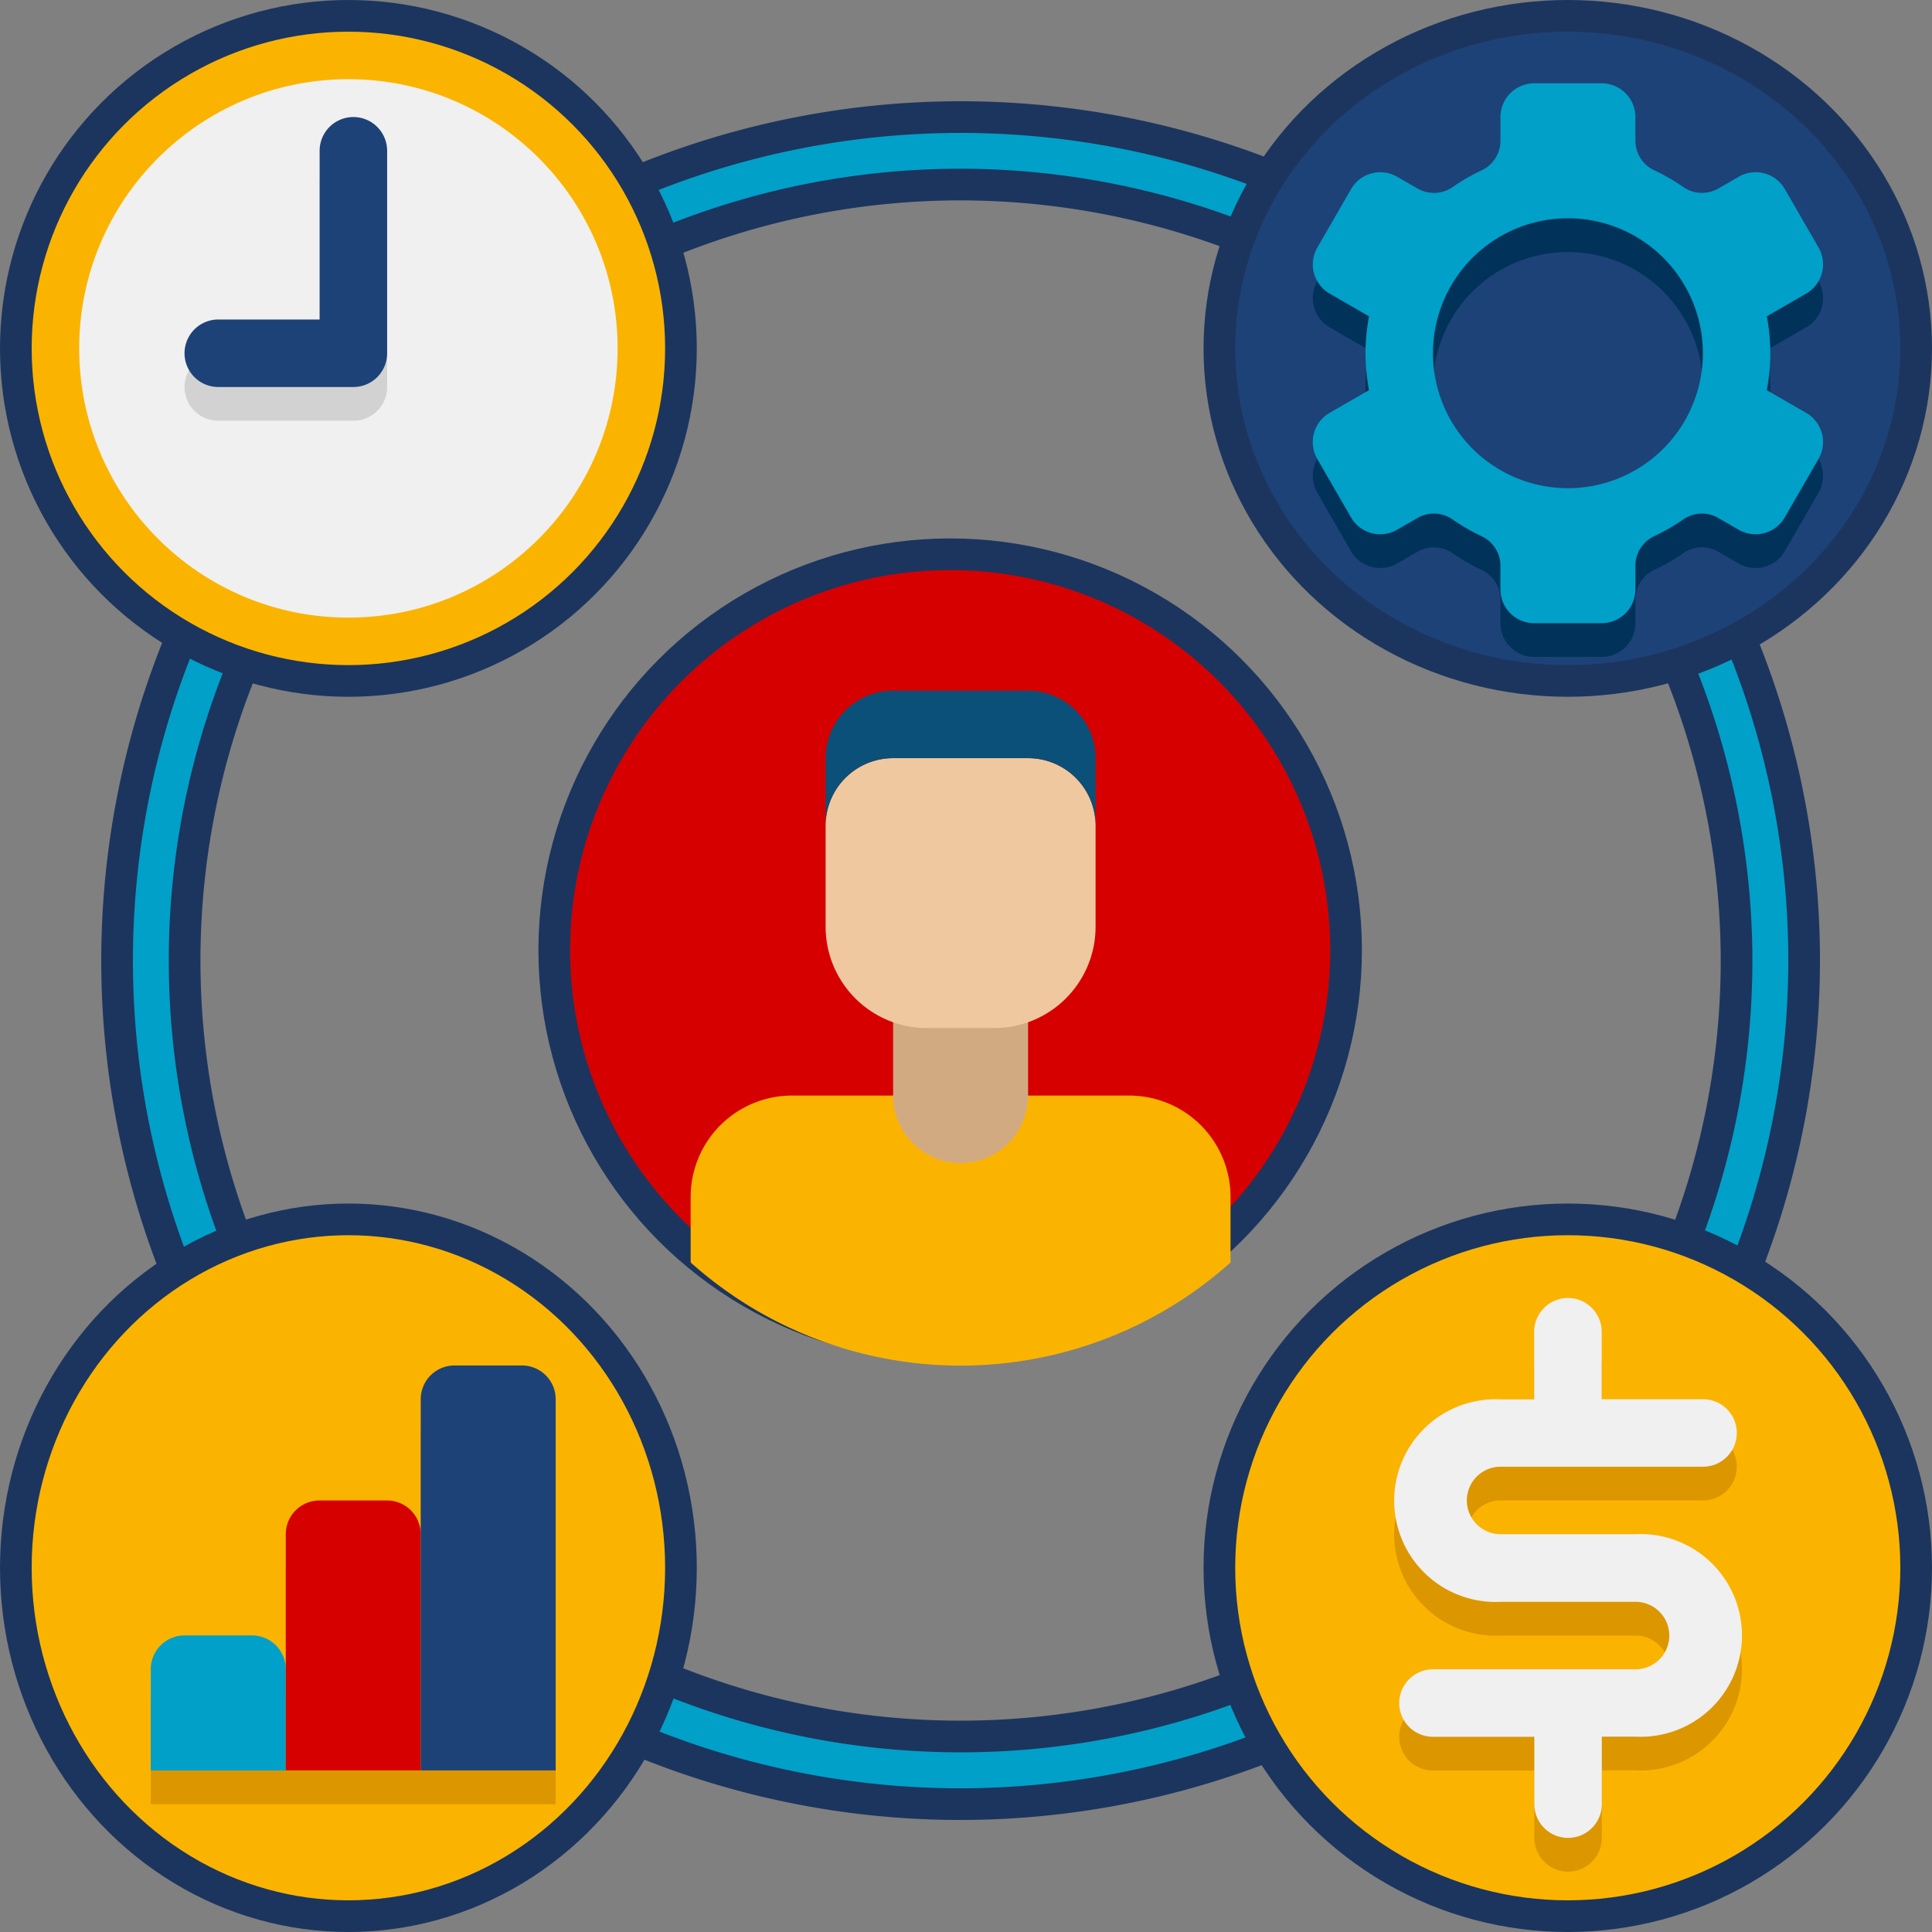
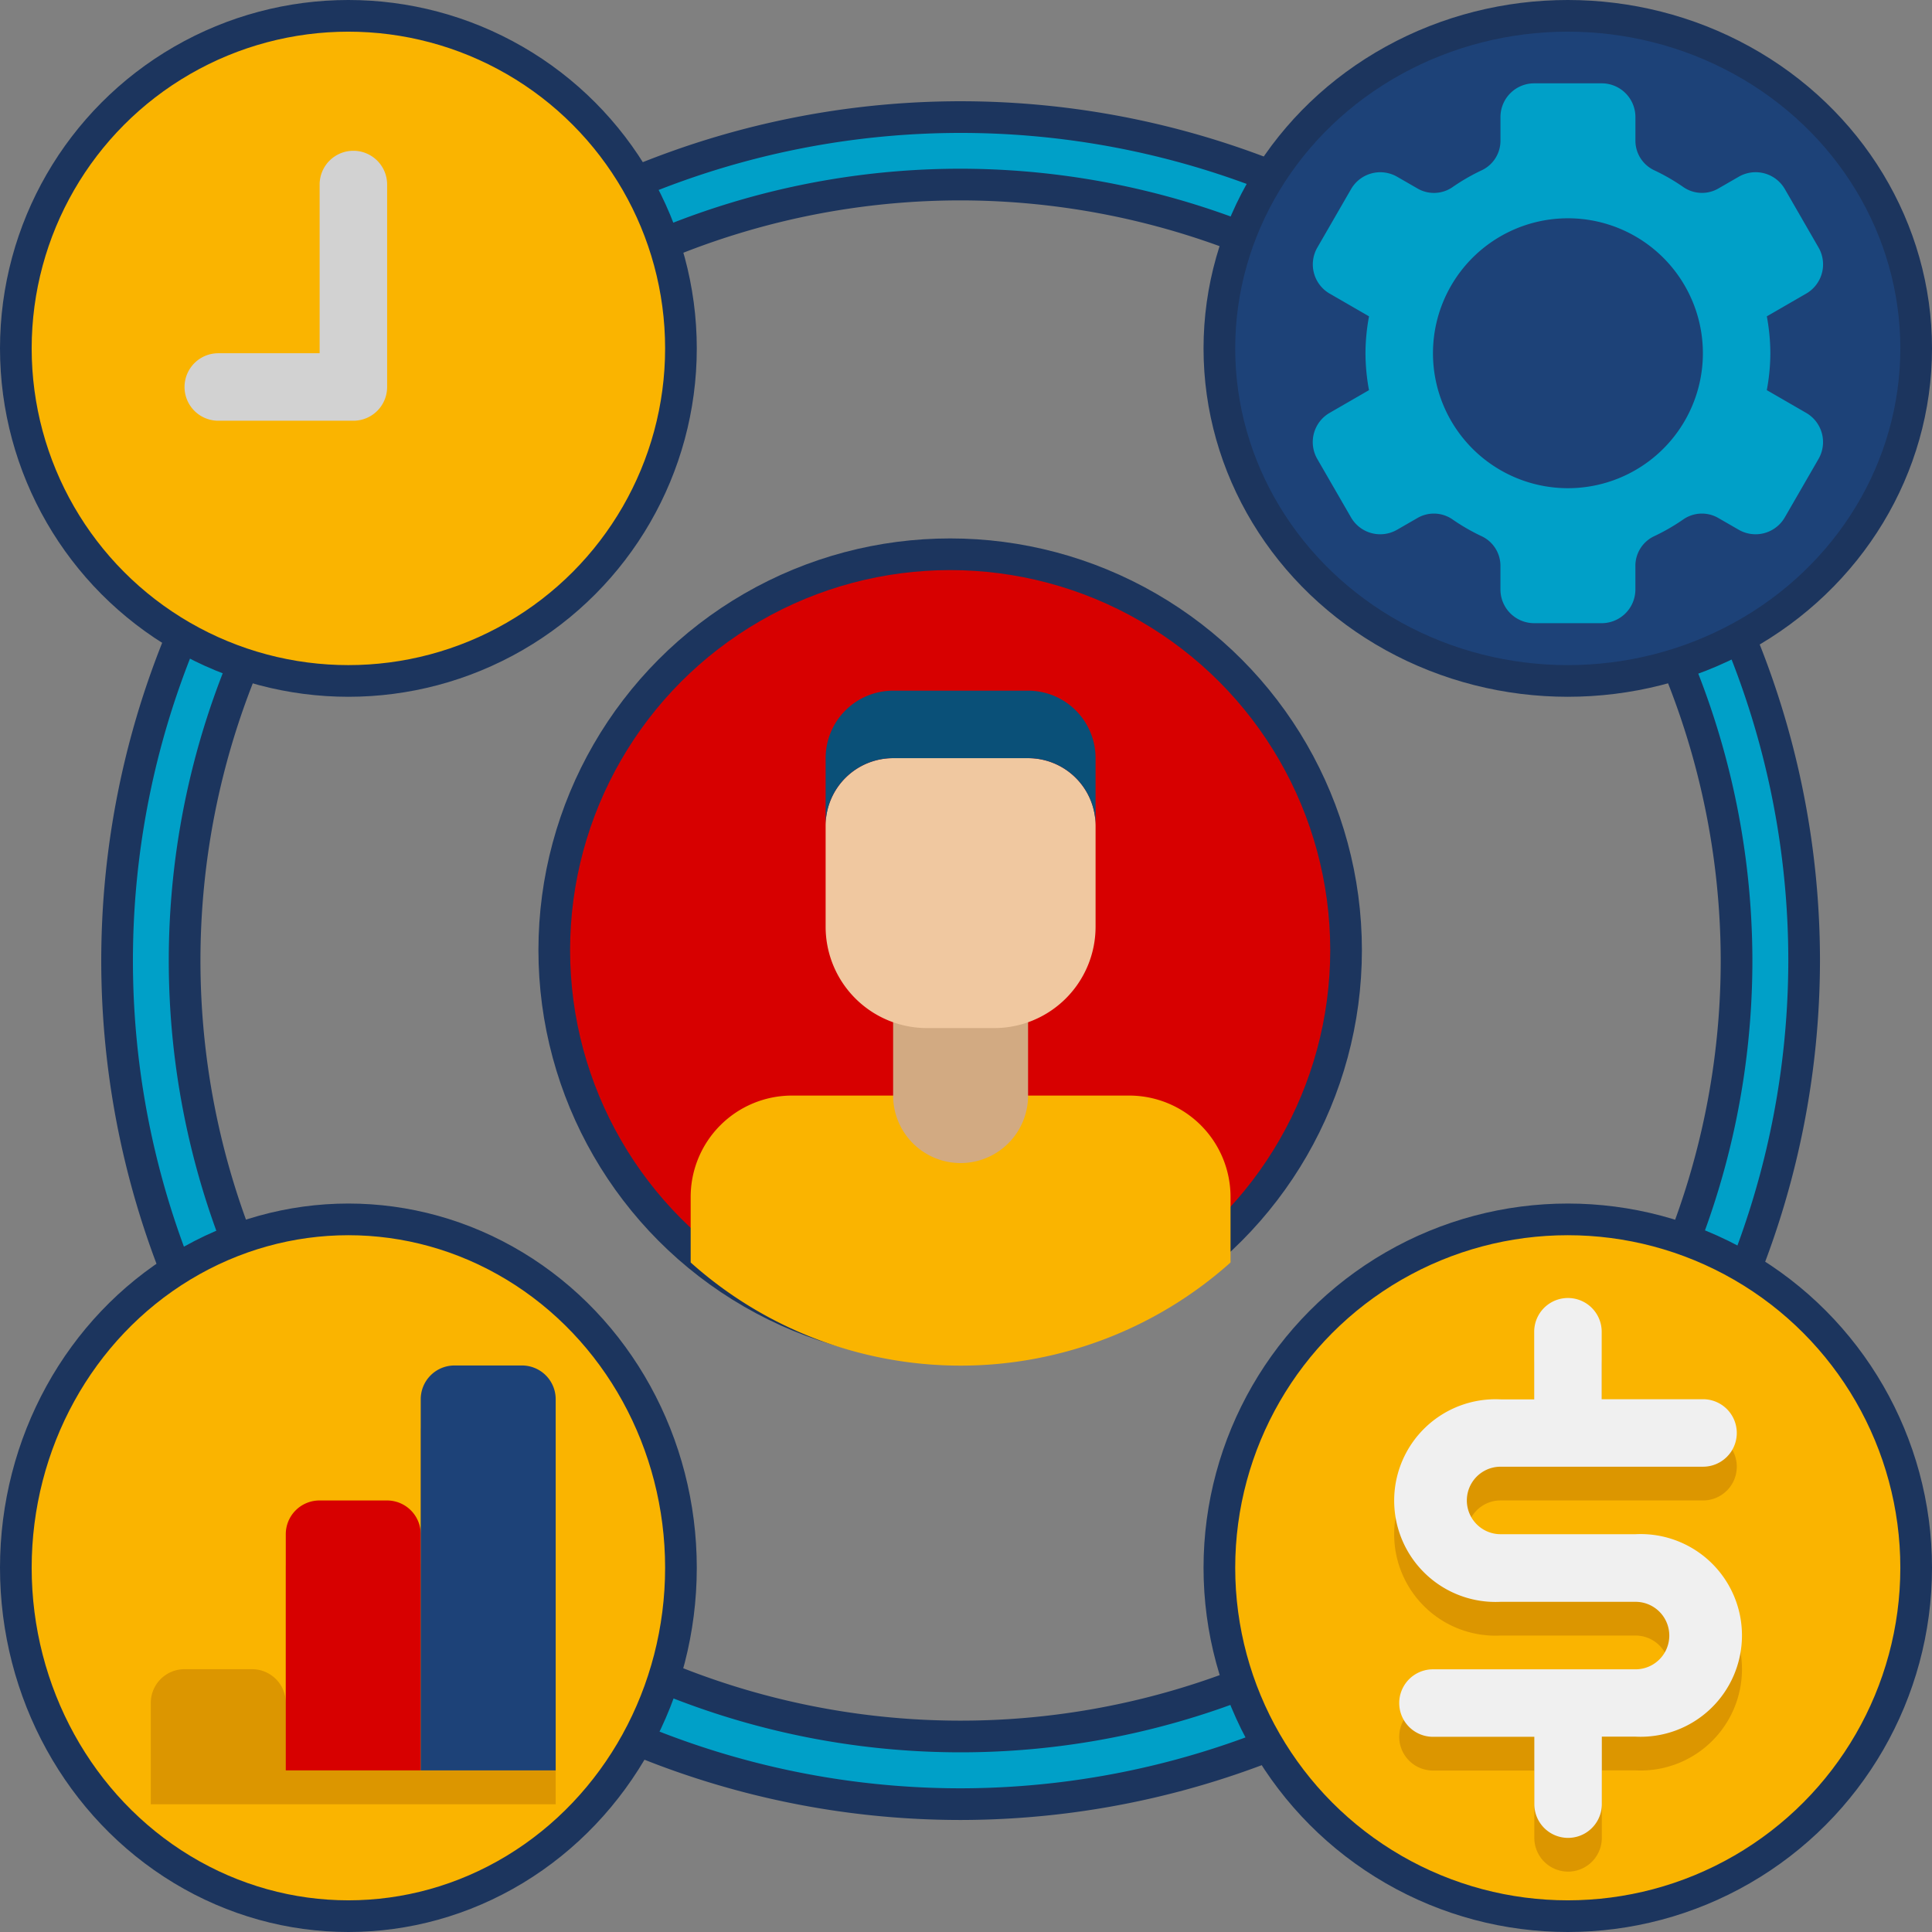
<svg xmlns="http://www.w3.org/2000/svg" width="61" height="61" viewBox="0 0 61 61">
  <rect x="0" y="0" width="61" height="61" fill="#808080" stroke="none" />
  <g id="Group_5704" data-name="Group 5704" transform="translate(-3.5 -3.5)">
    <path id="Path_11986" data-name="Path 11986" d="M33.633,60.267A26.633,26.633,0,1,1,60.267,33.633,26.664,26.664,0,0,1,33.633,60.267Zm0-51.136a24.5,24.5,0,1,0,24.5,24.5A24.53,24.53,0,0,0,33.633,9.131Z" transform="translate(0.196 0.196)" fill="#00a0c8" stroke="#1c355e" stroke-width="1" />
    <ellipse id="Ellipse_8" data-name="Ellipse 8" cx="11" cy="10.5" rx="11" ry="10.5" transform="translate(42 4)" fill="#1d4278" stroke="#1c355e" stroke-width="1" />
    <circle id="Ellipse_9" data-name="Ellipse 9" cx="10.5" cy="10.5" r="10.5" transform="translate(4 4)" fill="#fab400" stroke="#1c355e" stroke-width="1" />
    <circle id="Ellipse_10" data-name="Ellipse 10" cx="11" cy="11" r="11" transform="translate(42 42)" fill="#fab400" stroke="#1c355e" stroke-width="1" />
    <ellipse id="Ellipse_11" data-name="Ellipse 11" cx="10.5" cy="11" rx="10.5" ry="11" transform="translate(4 42)" fill="#fab400" stroke="#1c355e" stroke-width="1" />
    <path id="Path_11987" data-name="Path 11987" d="M19.719,45H17.588a1.065,1.065,0,0,0-1.065,1.065v4.261a1.065,1.065,0,0,0-1.065-1.065H13.327a1.065,1.065,0,0,0-1.065,1.065v4.261A1.065,1.065,0,0,0,11.2,53.523H9.065A1.065,1.065,0,0,0,8,54.588v3.2H20.784V46.065A1.065,1.065,0,0,0,19.719,45Z" transform="translate(0.261 2.679)" fill="#dc9600" />
-     <circle id="Ellipse_12" data-name="Ellipse 12" cx="8.5" cy="8.5" r="8.5" transform="translate(6 6)" fill="#f0f0f0" />
    <circle id="Ellipse_13" data-name="Ellipse 13" cx="12.5" cy="12.5" r="12.5" transform="translate(21 21)" fill="#d70000" stroke="#1c355e" stroke-width="1" />
    <path id="Path_11988" data-name="Path 11988" d="M41.045,39.2a3.2,3.2,0,0,0-3.2-3.2H27.2A3.2,3.2,0,0,0,24,39.2v2.07a12.78,12.78,0,0,0,17.045,0Z" transform="translate(1.307 2.091)" fill="#fab400" />
    <path id="Path_11989" data-name="Path 11989" d="M32.131,38.327A2.131,2.131,0,0,1,30,36.2V33h4.261v3.2A2.131,2.131,0,0,1,32.131,38.327Z" transform="translate(1.699 1.895)" fill="#d2aa82" />
    <path id="Path_11990" data-name="Path 11990" d="M33.327,34.523H31.2a3.2,3.2,0,0,1-3.2-3.2v-3.2A2.131,2.131,0,0,1,30.131,26h4.261a2.131,2.131,0,0,1,2.131,2.131v3.2A3.2,3.2,0,0,1,33.327,34.523Z" transform="translate(1.568 1.437)" fill="#f0c8a0" />
    <path id="Path_11991" data-name="Path 11991" d="M34.392,26.131H30.131A2.131,2.131,0,0,0,28,28.261V26.131A2.131,2.131,0,0,1,30.131,24h4.261a2.131,2.131,0,0,1,2.131,2.131v2.131A2.131,2.131,0,0,0,34.392,26.131Z" transform="translate(1.568 1.307)" fill="#0a5078" />
-     <path id="Path_11992" data-name="Path 11992" d="M42.971,13.639l1.243.718a6.366,6.366,0,0,0-.112,1.165,6.461,6.461,0,0,0,.111,1.165l-1.243.718a1.065,1.065,0,0,0-.39,1.455l1.065,1.845a1.065,1.065,0,0,0,1.455.39l.63-.363a1.033,1.033,0,0,1,1.106.027,6.358,6.358,0,0,0,.95.548,1.033,1.033,0,0,1,.577.945v.728a1.065,1.065,0,0,0,1.065,1.065h2.131a1.065,1.065,0,0,0,1.065-1.065v-.728a1.033,1.033,0,0,1,.576-.945,6.359,6.359,0,0,0,.95-.548,1.033,1.033,0,0,1,1.106-.027l.63.363a1.065,1.065,0,0,0,1.455-.39l1.065-1.845a1.065,1.065,0,0,0-.39-1.455l-1.243-.718a6.366,6.366,0,0,0,.112-1.165,6.462,6.462,0,0,0-.111-1.165l1.243-.718a1.065,1.065,0,0,0,.39-1.455l-1.065-1.845a1.065,1.065,0,0,0-1.455-.39l-.63.363a1.033,1.033,0,0,1-1.106-.027,6.358,6.358,0,0,0-.95-.548,1.033,1.033,0,0,1-.577-.945V8.065A1.065,1.065,0,0,0,51.559,7H49.429a1.065,1.065,0,0,0-1.065,1.065v.728a1.033,1.033,0,0,1-.576.945,6.359,6.359,0,0,0-.95.548,1.033,1.033,0,0,1-1.106.027l-.63-.363a1.065,1.065,0,0,0-1.455.39l-1.065,1.845a1.065,1.065,0,0,0,.39,1.455Zm7.523-2.378a4.261,4.261,0,1,1-4.261,4.261A4.261,4.261,0,0,1,50.494,11.261Z" transform="translate(2.511 0.196)" fill="#00325a" />
    <path id="Path_11993" data-name="Path 11993" d="M42.971,12.639l1.243.718a6.366,6.366,0,0,0-.112,1.165,6.461,6.461,0,0,0,.111,1.165l-1.243.718a1.065,1.065,0,0,0-.39,1.455l1.065,1.845a1.065,1.065,0,0,0,1.455.39l.63-.363a1.033,1.033,0,0,1,1.106.027,6.359,6.359,0,0,0,.95.548,1.033,1.033,0,0,1,.577.945v.728a1.065,1.065,0,0,0,1.065,1.065h2.131a1.065,1.065,0,0,0,1.065-1.065v-.728a1.033,1.033,0,0,1,.576-.945,6.359,6.359,0,0,0,.95-.548,1.033,1.033,0,0,1,1.106-.027l.63.363a1.065,1.065,0,0,0,1.455-.39l1.065-1.845a1.065,1.065,0,0,0-.39-1.455l-1.243-.718a6.366,6.366,0,0,0,.112-1.165,6.462,6.462,0,0,0-.111-1.165l1.243-.718a1.065,1.065,0,0,0,.39-1.455L57.343,9.339a1.065,1.065,0,0,0-1.455-.39l-.63.363a1.033,1.033,0,0,1-1.106-.027,6.358,6.358,0,0,0-.95-.548,1.033,1.033,0,0,1-.577-.945V7.065A1.065,1.065,0,0,0,51.559,6H49.429a1.065,1.065,0,0,0-1.065,1.065v.728a1.033,1.033,0,0,1-.576.945,6.359,6.359,0,0,0-.95.548,1.033,1.033,0,0,1-1.106.027l-.63-.363a1.065,1.065,0,0,0-1.455.39l-1.065,1.845a1.065,1.065,0,0,0,.39,1.455Zm7.523-2.378a4.261,4.261,0,1,1-4.261,4.261A4.261,4.261,0,0,1,50.494,10.261Z" transform="translate(2.511 0.131)" fill="#00a0c8" />
    <path id="Path_11994" data-name="Path 11994" d="M14.327,16.523H10.065a1.065,1.065,0,0,1,0-2.131h3.2V9.065a1.065,1.065,0,0,1,2.131,0v6.392A1.065,1.065,0,0,1,14.327,16.523Z" transform="translate(0.327 0.261)" fill="#d2d2d2" />
-     <path id="Path_11995" data-name="Path 11995" d="M14.327,15.523H10.065a1.065,1.065,0,0,1,0-2.131h3.2V8.065a1.065,1.065,0,0,1,2.131,0v6.392A1.065,1.065,0,0,1,14.327,15.523Z" transform="translate(0.327 0.196)" fill="#1d4278" />
    <path id="Path_11996" data-name="Path 11996" d="M52.457,50.457H48.2a1.065,1.065,0,1,1,0-2.131h6.392a1.065,1.065,0,0,0,0-2.131h-3.2V44.065a1.065,1.065,0,0,0-2.131,0V46.2H48.2a3.2,3.2,0,1,0,0,6.392h4.261a1.065,1.065,0,1,1,0,2.131H46.065a1.065,1.065,0,0,0,0,2.131h3.2V58.98a1.065,1.065,0,1,0,2.131,0V56.849h1.065a3.2,3.2,0,1,0,0-6.392Z" transform="translate(2.679 2.548)" fill="#dc9600" />
    <path id="Path_11997" data-name="Path 11997" d="M52.457,49.457H48.2a1.065,1.065,0,1,1,0-2.131h6.392a1.065,1.065,0,0,0,0-2.131h-3.2V43.065a1.065,1.065,0,0,0-2.131,0V45.2H48.2a3.2,3.2,0,1,0,0,6.392h4.261a1.065,1.065,0,1,1,0,2.131H46.065a1.065,1.065,0,0,0,0,2.131h3.2V57.98a1.065,1.065,0,0,0,2.131,0V55.849h1.065a3.2,3.2,0,1,0,0-6.392Z" transform="translate(2.679 2.483)" fill="#f0f0f0" />
-     <path id="Path_11998" data-name="Path 11998" d="M11.2,52H9.065A1.065,1.065,0,0,0,8,53.065v3.2h4.261v-3.2A1.065,1.065,0,0,0,11.2,52Z" transform="translate(0.261 3.136)" fill="#00a0c8" />
    <path id="Path_11999" data-name="Path 11999" d="M15.2,48H13.065A1.065,1.065,0,0,0,12,49.065v7.457h4.261V49.065A1.065,1.065,0,0,0,15.2,48Z" transform="translate(0.523 2.875)" fill="#d70000" />
    <path id="Path_12000" data-name="Path 12000" d="M19.2,44H17.065A1.065,1.065,0,0,0,16,45.065V56.784h4.261V45.065A1.065,1.065,0,0,0,19.2,44Z" transform="translate(0.784 2.613)" fill="#1d4278" />
  </g>
</svg>